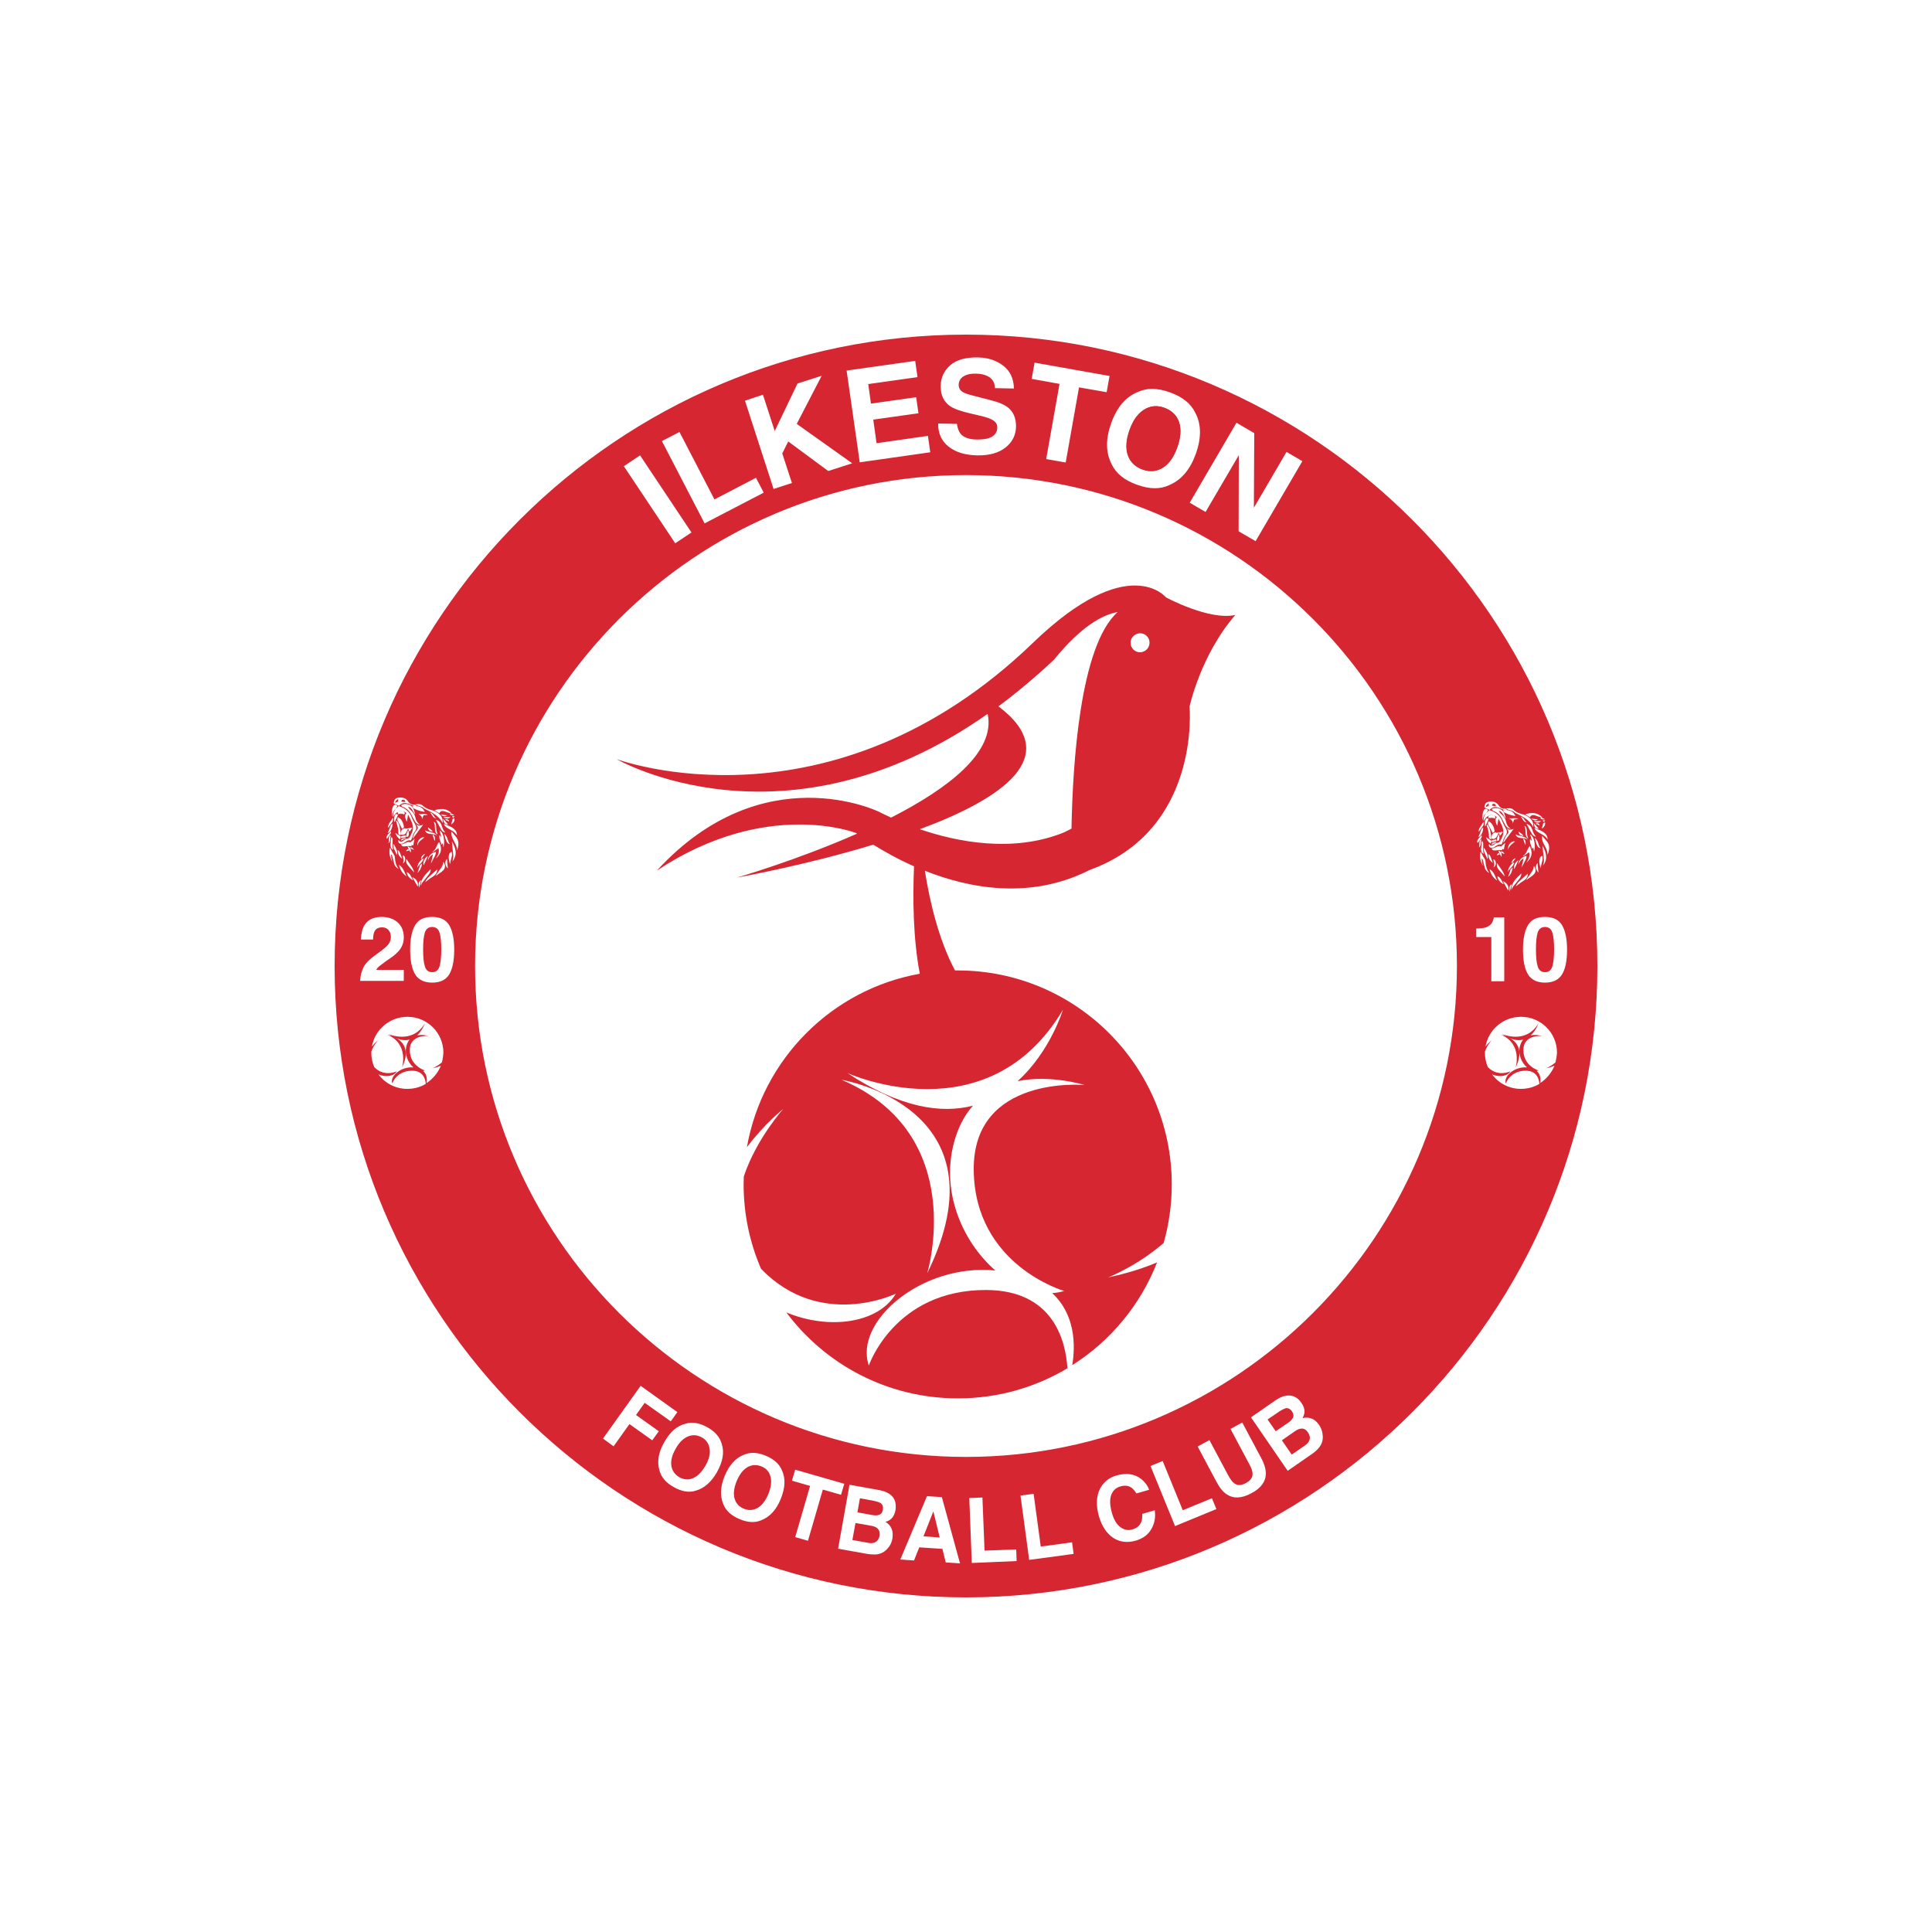
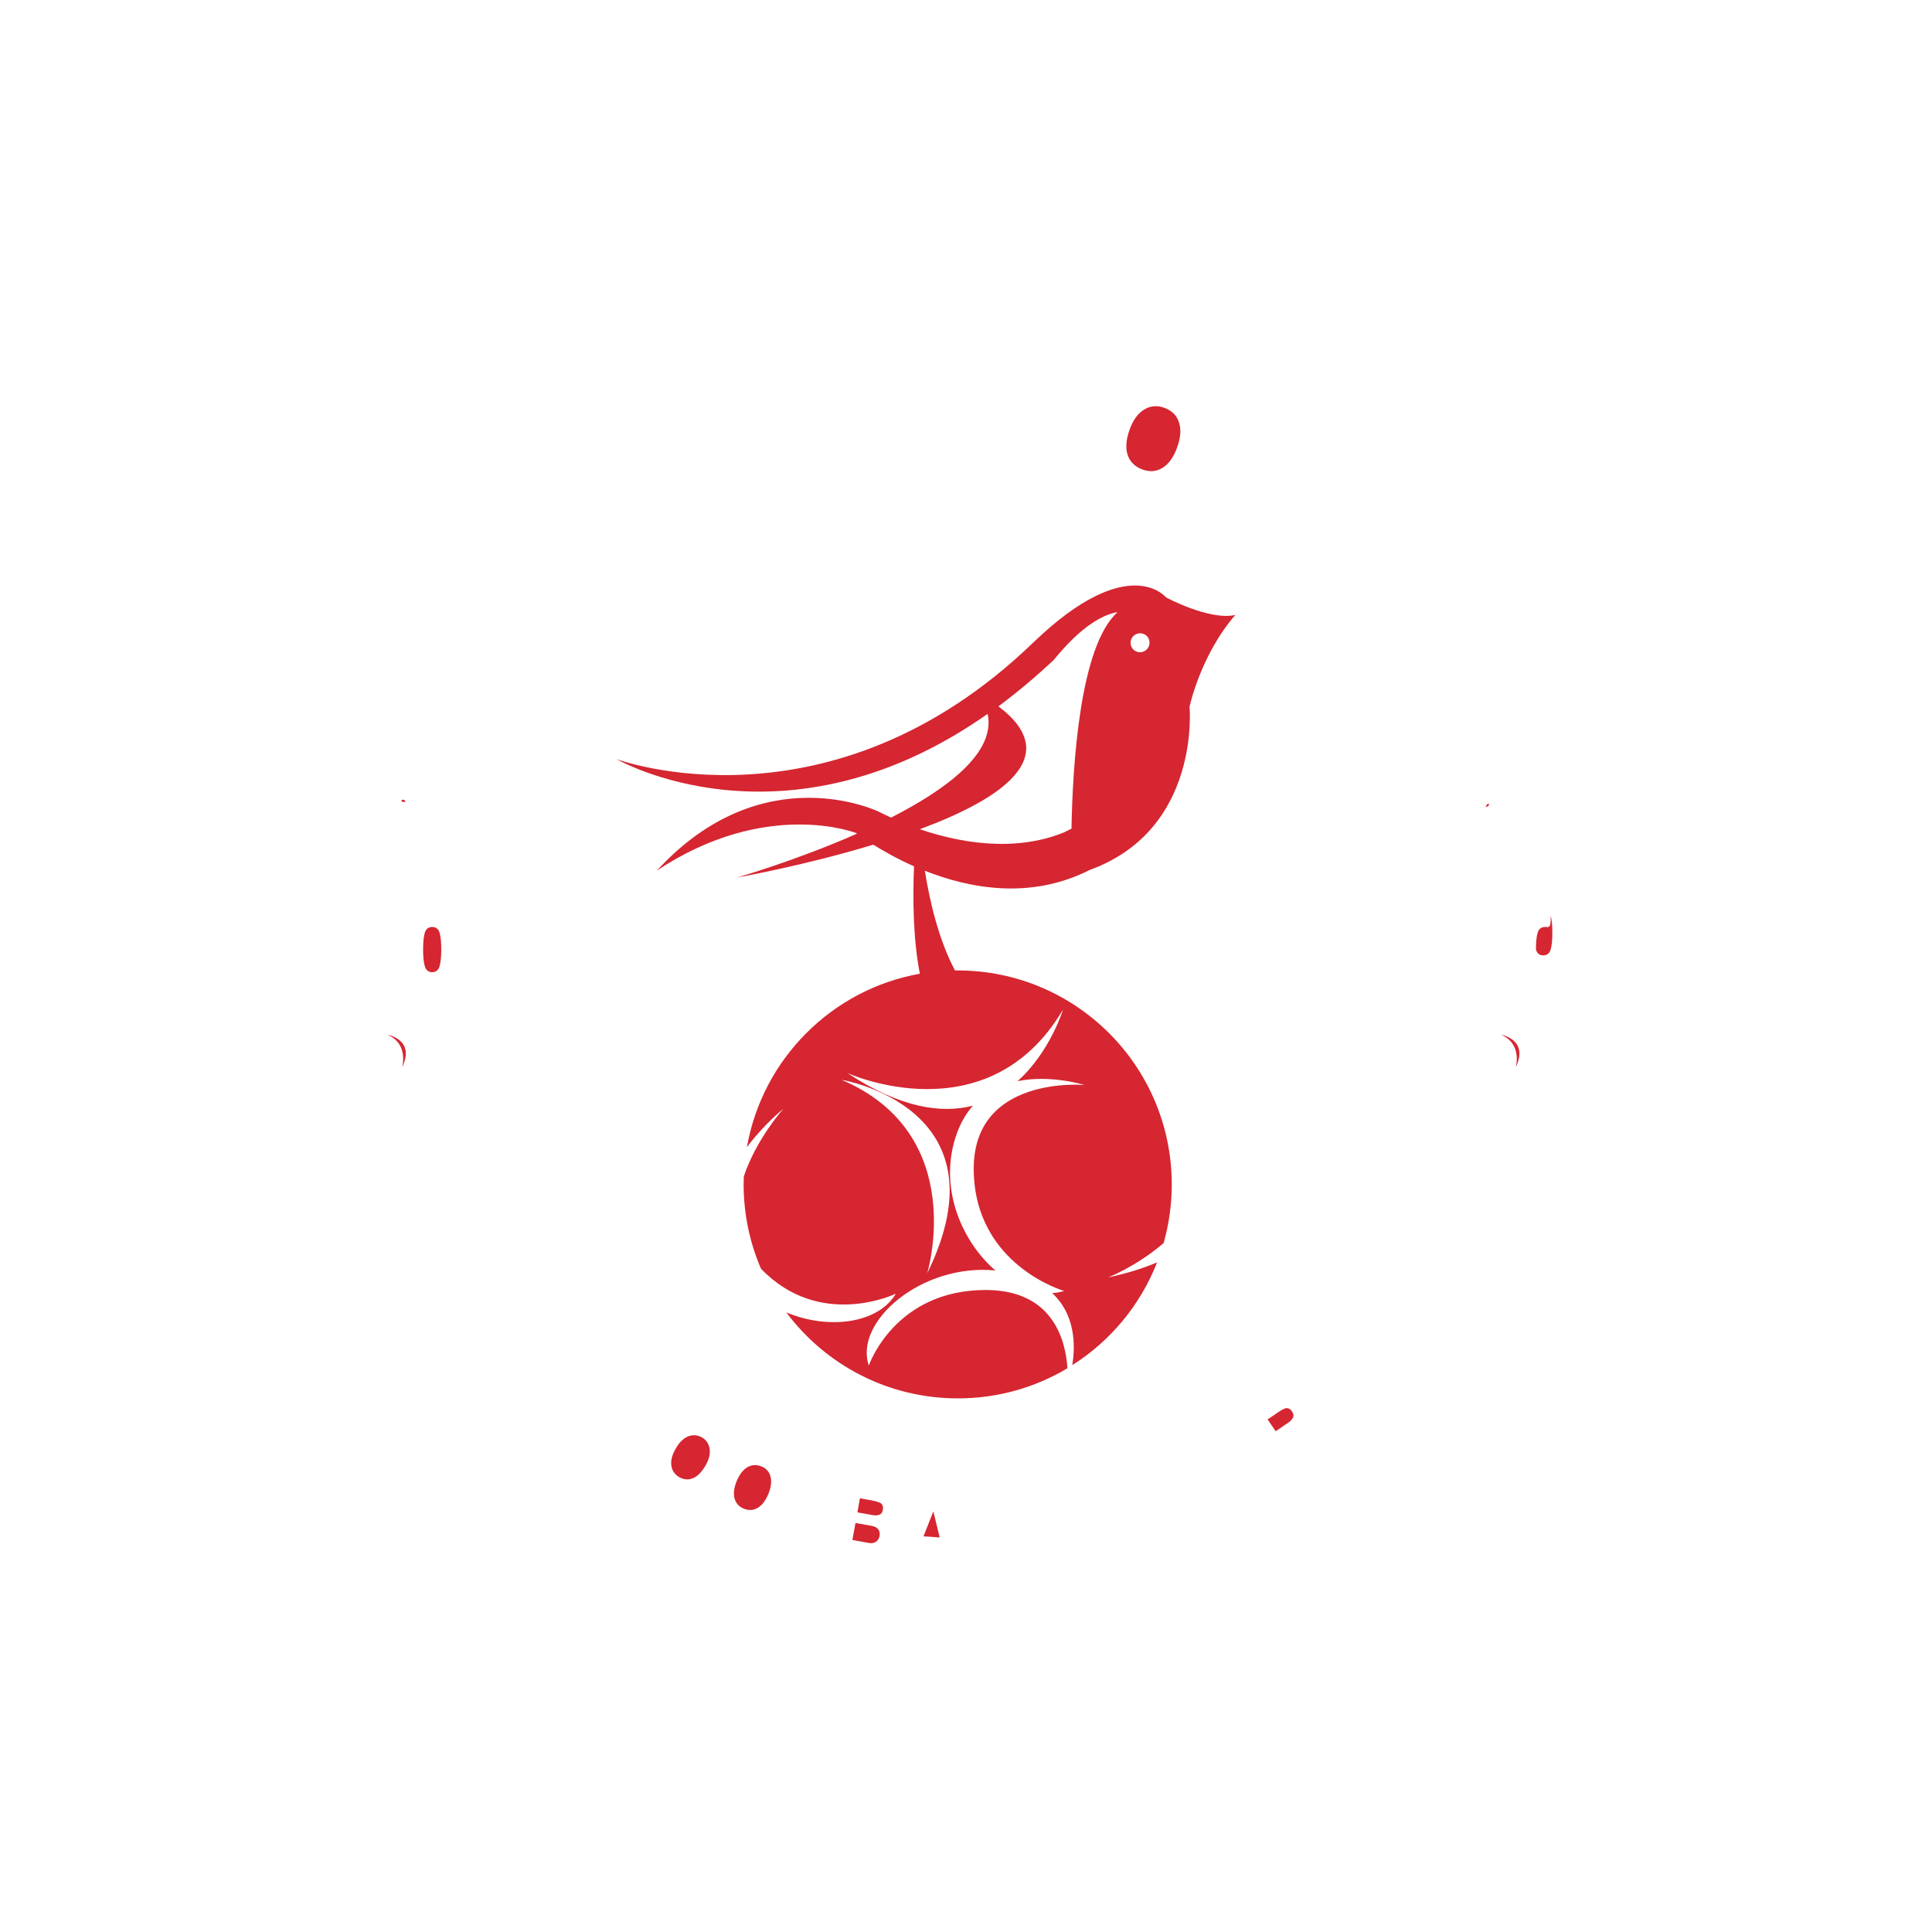
<svg xmlns="http://www.w3.org/2000/svg" version="1.1" id="katman_1" x="0px" y="0px" viewBox="0 0 1000 1000" style="enable-background:new 0 0 1000 1000;" xml:space="preserve">
  <style type="text/css">
	.st0{fill:#D52631;}
</style>
  <g>
    <path class="st0" d="M584.6,222.6c1.8-5.1,4.3-8.6,7.6-10.6c3.2-2,6.8-2.3,10.5-0.9c3.8,1.4,6.3,3.8,7.5,7.4c1.2,3.6,1,7.9-0.9,13   c-1.8,5.1-4.3,8.6-7.5,10.6c-3.2,2-6.7,2.3-10.5,0.9c-3.8-1.4-6.3-3.8-7.6-7.4C582.5,232,582.8,227.7,584.6,222.6z" />
-     <path class="st0" d="M591.4,243c3.8,1.4,7.3,1,10.5-0.9c3.2-2,5.7-5.5,7.5-10.6c1.8-5.1,2.1-9.4,0.9-13c-1.2-3.6-3.8-6-7.5-7.4   c-3.8-1.4-7.3-1.1-10.5,0.9c-3.2,2-5.8,5.5-7.6,10.6c-1.8,5.1-2.1,9.4-0.8,13C585,239.2,587.6,241.6,591.4,243z" />
    <path class="st0" d="M603.5,309.2c0,0-19.3-24.1-68.5,23.2c-105.3,101.8-215.9,60.5-215.9,60.5s87,50.5,192.1-23.4   c4.3,19.9-20.8,38.8-50,53.7c-3.9-1.8-6.2-3-6.2-3s-60-29.5-115,30.4c56.9-37.7,103.2-19.4,103.2-19.4s0.2,0.1,0.4,0.3   c-31.5,13.9-62.1,22.7-62.1,22.7s34.6-6.1,70.5-17c5.2,3.2,12.4,7.4,21.1,11.2c-0.7,16.6-0.5,37.5,3,55.6   c-45.6,8.1-81.5,44.2-89.5,89.8c9-12.1,18.9-19.9,18.9-19.9s-14,15.5-20.5,35c0,1.4-0.1,2.7-0.1,4.1c0,15.5,3.2,30.3,9,43.7   c30.7,31.9,69.8,12.9,69.8,12.9c-9.1,15.4-34.7,18.9-56.7,9.7c20.2,27,52.4,44.5,88.8,44.5c20.7,0,40.2-5.7,56.7-15.6   c-0.9-14.1-7.2-40.3-41.9-40.5c-47.6-0.2-60.9,39.1-60.9,39.1c-7.8-22.7,27.4-53,65.5-49.2c-17.3-15-29.2-42.2-20.6-69   c2.2-6.8,5.3-12.2,9-16.3c-16.3,4.2-37.6,1.2-65-16.9c0,0,72.6,33.1,111.6-32.8c0,0-6.6,21.8-23.5,37c17.4-3.5,34.6,2,34.6,2   s-57.8-5.3-57.3,44c0.5,49.3,46.8,62.6,46.8,62.6c-2,0.6-4.1,1-6.2,1.1c12,11.1,12.1,27,10.4,37.3c19.8-12.5,35.3-31.2,43.9-53.2   c-7.2,3.1-15.6,5.7-25.4,7.8c0,0,14.3-5.4,28.8-17.8c2.7-9.6,4.2-19.8,4.2-30.3c0-61.2-49.6-110.8-110.8-110.8c-0.5,0-0.9,0-1.4,0   c-8.3-15.6-13-35.2-15.6-51.6c23.2,9.2,54.7,15.1,85.3-0.4c57.7-20.9,51.7-84.5,51.7-84.5s5.6-26.6,23.7-47.5   C625.9,321.3,603.5,309.2,603.5,309.2z M479.9,659.1c0,0,22-71.9-44.3-100.2C435.6,558.9,522.2,573.1,479.9,659.1z M591.1,337.5   c-2.6,0.6-5.3-1.1-5.8-3.8c-0.6-2.6,1.1-5.2,3.8-5.8c2.6-0.6,5.3,1.1,5.8,3.8C595.4,334.3,593.8,336.9,591.1,337.5z M476.1,429.2   c42.1-15.6,75.1-37.6,40.7-63.6c9.4-7,19-15,28.7-24.1c14-17.2,25-23.3,33-24.7c-19.6,17.4-23.3,79.2-23.9,112.1   c-1.3,0.7-2.6,1.3-4,2C524.1,441.6,495.1,435.7,476.1,429.2z" />
    <path class="st0" d="M769.4,416.7c-0.2,0.2-0.2,0.6-0.4,1.1c0.7-0.3,1.1-0.6,1.6-0.8c0-0.2,0-0.5-0.1-1.2   C770.1,416.1,769.7,416.4,769.4,416.7z" />
-     <path class="st0" d="M774.3,417c-0.2-0.3-0.2-0.7-0.5-0.8c-0.3-0.2-0.8-0.2-1.1-0.1c-0.3,0.1-0.4,0.6-0.5,0.9   c0.8,0.1,1.3,0.2,1.9,0.2C774.2,417.2,774.3,417.1,774.3,417z" />
    <path class="st0" d="M208.1,552.5c7.1-14.5-7.5-16.9-7.5-16.9C211.8,540.4,208.1,552.5,208.1,552.5z" />
-     <path class="st0" d="M204.9,414.5c-0.2,0.2-0.2,0.6-0.4,1.1c0.7-0.3,1.1-0.6,1.6-0.8c0-0.2,0-0.5-0.1-1.2   C205.6,414,205.2,414.2,204.9,414.5z" />
-     <path class="st0" d="M799.7,479.8c-1.9,0-3.2,1-3.8,2.9c-0.6,1.9-0.9,4.9-0.9,8.8c0,3.8,0.3,6.7,0.9,8.7c0.6,2,1.9,3,3.8,3   s3.2-1,3.8-3c0.6-2,0.9-4.9,0.9-8.7c0-4-0.3-6.9-0.9-8.8C802.9,480.8,801.6,479.8,799.7,479.8z" />
-     <path class="st0" d="M500,173.2c-180.2,0-326.8,146.6-326.8,326.8c0,180.2,146.6,326.8,326.8,326.8   c180.2,0,326.8-146.6,326.8-326.8C826.8,319.8,680.2,173.2,500,173.2z M798.8,441.9c-0.2-1.3-0.2-2.6-0.4-4.2c2,3.6,2.9,7,0.2,10.4   C799.5,446,799,443.9,798.8,441.9z M798.9,436.5c-0.6-1.2-0.9-2.4-0.7-3.9c0.8,0.9,1.5,1.7,2.2,2.6c1.7,1.8,1.7,3.9,1,6.2   c-0.1,0.2-0.2,0.5-0.2,0.7c0,0-0.1,0.1-0.2,0.2C801,440,799.8,438.3,798.9,436.5z M794.4,433.7c2,1.3,1.6,3.8,3,5.3   C795.8,439,795.2,436.9,794.4,433.7z M796.3,451.6c-1.5-1.3-1.8-3.9-0.4-4.9C796,448.4,796.1,450,796.3,451.6z M767.1,446.4   c0.1,0.6,0.3,1.3,0.5,1.9c-1.3-2.4-2-4.9-1.2-7.5c0.6,1.1,1,2.3,1.8,3.3c0.7,0.9,0.7,1.9,0.8,2.9c0.2,1.8,0.7,3.5,1.9,4.9   c-0.7-0.2-2-1.5-2.3-2.5c-0.4-1.3-0.7-2.6-1-3.9c-0.1-0.3-0.2-0.7-0.4-1c-0.1,0-0.2,0-0.3,0C767,445.1,767,445.8,767.1,446.4z    M765.5,438.7c0.6-1.4-0.4-3.3,1.2-4.4C766.4,435.8,766.9,437.5,765.5,438.7z M767,435.5c0.1,0,0.2,0,0.3-0.1   c0.1,0.4,0.4,0.7,0.4,1.1c0,1.3,0,2.6,0,3.9c0,0.5,0.2,1,0.3,1.6c-1.1-0.6-1.5-1.6-1.4-2.8C766.7,438.1,766.9,436.8,767,435.5z    M777.7,430.5c0,0.1,0.1,0.2,0.1,0.3c-0.4,0.6-0.8,1.1-1.4,1.8c-0.2-0.6-0.3-1-0.5-1.3c-0.1,0-0.2-0.1-0.3-0.1   c-0.2,0.5-0.5,1-0.7,1.5c-0.5,1.2-1.5,1.8-2.8,1.4c-0.4-1.9,0.7-3.3,2.4-3.3c-0.1,0.2-0.1,0.4-0.1,0.3   C775.5,431,776.6,430.7,777.7,430.5z M775.8,435.1c-0.3,0-0.6,0.1-1.2,0.2c0.2-0.7,0.3-1.3,0.4-1.8c0.2-0.6,0.5-1.1,0.7-1.7   C776.3,432.9,776.2,434,775.8,435.1z M771.9,434.3c-0.7,0.1-1.1-0.2-1.2-0.8c-0.1-0.9,0-1.8-0.2-2.6c-0.2-1.2-0.6-2.3-0.9-3.5   c-0.1,0-0.1,0-0.2,0c0.1-0.2,0.2-0.4,0.3-0.6C771.3,427.9,771.8,432,771.9,434.3z M770.5,425.1c1.7,0.7,2.9,2.8,3.1,5.3   c-0.4,0.3-0.8,0.6-1,0.7c-0.7-1.3-1.3-2.6-2.1-3.9C770.1,426.6,770,425.9,770.5,425.1z M772,435.2c-0.1,0.4-0.2,0.8-0.4,1.4   c-1.4-0.8-2-2-2.5-3.3C770.1,433.9,771,434.5,772,435.2z M774.5,435.9c0,0.1,0.1,0.2,0.1,0.2c-0.8,0.4-1.6,0.8-2.5,1.2   c-0.1-0.1-0.1-0.2-0.1-0.3C772.5,435.9,773.6,436.1,774.5,435.9z M772.1,435c0.3-0.1,0.6-0.2,1-0.3c0,0,0.1,0.1,0.2,0.2   c0.1-0.2,0.1-0.3,0.2-0.5c0.2,0.1,0.3,0.2,0.4,0.3c0.1-0.1,0.2-0.2,0.4-0.4c0.1,0.4,0.2,0.7,0.2,1.1c-0.8,0.2-1.5,0.3-2.3,0.5   C772.1,435.5,772.1,435.2,772.1,435z M773.6,423.8c-0.2-0.2-0.3-0.4-0.4-0.6c-0.1,0.1-0.2,0.3-0.3,0.4c-0.2-0.2-0.3-0.3-0.4-0.5   c-0.1,0.1-0.2,0.2-0.3,0.4c-0.1-0.1-0.3-0.2-0.4-0.4c-0.1,0.1-0.2,0.2-0.3,0.4c-0.2-0.1-0.3-0.2-0.5-0.3c-0.1,0.1-0.2,0.2-0.4,0.5   c-0.1-0.5-0.2-0.9-0.3-1.3c1-0.5,2-0.7,3-0.4C774.1,422.5,774.2,423,773.6,423.8z M770.5,424c-0.5,1.2-1.1,2.4-1.8,3.8   c-0.3-1.4-0.3-2.7,0.3-3.8C769.4,423.3,769.9,423.3,770.5,424z M769.9,444.7c-0.4-0.8-0.7-1.8-1.2-2.7c-0.5-1-0.9-1.9-0.5-3.2   C769.3,440.8,770.5,442.6,769.9,444.7z M770.4,442.1c0.9,0.5,1.1,1.3,1.4,2.1c0.3,0.8,0.6,1.6,0.9,2.4   C771.2,445.6,770.3,444.2,770.4,442.1z M780.4,429.5c-0.2-0.2-0.3-0.6-0.5-0.9c1.2,1.1,1.4,1.1,3.6,0.4c-1.7,2.3-3.5,4.6-5.2,7   c-0.1,0-0.1,0-0.2-0.1c0.3-0.8,0.5-1.6,0.9-2.4c0.4-0.7,0.9-1.4,1.4-2C780.9,430.9,780.9,430.2,780.4,429.5z M776.8,421.1   c1.4,1.2,2.4,2.6,2.8,4.5c0.3,1.4,1.1,2.5,2.4,3.5c-1.3-0.3-2.2-0.9-2.7-1.8c-0.7-1.2-1.3-2.4-1.9-3.6c-0.9-1.7-2.2-3-4-3.8   c-0.5-0.2-1.2-0.4-1.2-1.2c1.6-0.7,3.2-0.6,4.6,0.2c1.7,1,2.1,2.8,2.6,4.8c-1.4-1.4-1.4-3.7-3.7-4   C776,420.1,776.3,420.7,776.8,421.1z M794,425c1.2,0,2.5,0,3.6,0C797.1,426,794.8,426.1,794,425z M796.9,427.4   c-0.5-0.3-0.9-0.6-1.3-0.8c0,0.1-0.1,0.1-0.1,0.2c-0.2-0.2-0.4-0.3-0.6-0.6c0.8-0.2,1.4,0,1.9,0.5   C796.8,426.9,796.8,427.2,796.9,427.4z M792.6,423.7c1,0.1,2.2,0.3,3.3,0.4C795.2,424.9,793.5,424.7,792.6,423.7z M796.4,428.9   c-1.4,0.3-2.4-0.7-2.5-2.9C794.9,427.1,795.7,428,796.4,428.9z M794,431.7c0.3,0.5,0.7,0.9,1,1.4c-0.9-0.2-1.6-0.7-2.1-1.5   c-0.5-0.8-0.9-1.8-1.4-2.6c-0.5-0.9-0.9-1.7-1.4-2.6c1.5,0.4,2.4,1.4,2.9,2.7C793.3,430.1,793.6,430.9,794,431.7z M785.9,447.6   c0.3-2.5,1.6-4,4.2-4.6c0.1,1.2-0.5,2.2-1,3.1c-0.5,1-1,2-1.6,3c0.4-1.5,0.7-3,1.1-4.8C787.1,445.1,786.5,446.2,785.9,447.6z    M780.5,440c-0.2-2.6,1.5-4.8,3.7-4.5C782.7,436.9,780.9,437.8,780.5,440z M784.5,444.2c-0.7,1-1.3,1.9-2,2.8   C782.2,445.9,783.2,444.5,784.5,444.2z M783.7,446.3c-0.2,2.3-2.5,3.1-3.2,5C780.7,449.1,781.8,447.5,783.7,446.3z M786,445.2   c-0.7,1.6-1.5,3.2-2.2,4.7C783.2,448.5,784.2,446.1,786,445.2z M791.4,441.1c-1,0.7-1.9,1.4-2.9,2.1c-0.1-0.1-0.1-0.1-0.2-0.2   c2-1.1,2.1-3.6,3.5-5.1c1.6,3.3,1.3,6.1-1.8,8.6C791.2,444.8,792.1,443.2,791.4,441.1z M788.4,434.2c1-0.1,1.6,1.9,1.1,3.2   C789.1,436.4,788.7,435.3,788.4,434.2z M792,434.3c0.3,0.3,0.5,0.6,0.7,0.8c0.1,0,0.1,0,0.2,0c-0.3-1.1-0.6-2.1-0.9-3.2   c2,0.9,3,5.4,2,8.9c-0.1-0.7-0.2-1.3-0.4-2.2c-0.3,0.3-0.4,0.5-0.7,0.8C792.8,437.7,791.5,436.3,792,434.3z M791,433.9   c-0.7-0.1-1.2-0.9-1.3-2.2c-0.1-0.9-0.1-1.9-0.2-2.8c-0.1-0.5-0.3-0.9-0.5-1.5c0.9,0.4,1.1,1.1,1.2,2c0.1,1,0.1,2,0.3,3   C790.6,433,790.9,433.5,791,433.9z M787,422.7c1.8,0.2,2,2.2,3.3,3C788.3,425.6,788.2,423.5,787,422.7z M788.6,432.6   c-1.5,0.1-2.4-0.7-2.6-1.9c0.1-0.1,0.2-0.2,0.2-0.2C787,431.1,787.8,431.7,788.6,432.6z M790.8,434.7c-1.1-0.9-2.6-0.8-3.9-1   c-1-0.2-2-0.4-2.4-1.8C786.6,433,789.2,432.5,790.8,434.7z M783.7,424.2c-0.2,0.6-0.4,1.1-0.7,2c0.1-1.5-1-1.9-1.9-2.7   c1.7,0.3,3.2-0.4,4.8,0.4C785,424,784.4,424.1,783.7,424.2z M779.1,436.2c-0.3,1.2-0.5,2.4-0.7,3.5c-0.1,0-0.5-0.2-0.9-0.3   c0,0.3,0,0.5,0,0.7c-0.3,0-0.5-0.1-0.8-0.1c-1,0-2,0.1-3.1,0.2c-0.8,0.1-1.2-0.3-1.6-1.1c1.8,0.2,3.1-1.8,5-1   C777.8,437.4,778.5,436.8,779.1,436.2z M775.5,440.3c0.4,0.1,0.8,0.2,1.1,0.5c0.7,0.7,0.8,2.1,0.5,2.7   C776.6,442.5,776,441.4,775.5,440.3z M776.3,442.3c-0.6,0.1-1,0.3-1.5,0.4c0-0.1,0-0.1-0.1-0.2c0.3-0.4,0.7-0.7,1.1-1.1   C775.9,441.6,776,441.9,776.3,442.3z M777.2,441.4c-0.1-0.1-0.2-0.4-0.3-0.7c1.1-0.1,1.4,0.6,1.9,1.3   C778.2,441.9,777.7,441.7,777.2,441.4z M772.9,444.9c0.6-0.1,1,0.3,1.2,1c0.4,1.3-0.1,2.6-1.1,3.1   C773.6,447.6,773.6,447.6,772.9,444.9z M774.9,455.8c-2.1-1.5-3.3-3.4-3.9-5.9C772.5,450.6,773.3,451.9,774.9,455.8z M774.9,446.7   c1.4,2.4,3.4,4.4,4,7c-1-1.1-2.1-2.3-3.2-3.6C774.9,449.2,774.5,448.1,774.9,446.7z M778.4,457.7c-1.9-0.7-3.4-2.7-3.3-4.2   C777,454.3,777.3,456.3,778.4,457.7z M777.9,456.1c2.2,0.8,3.4,3.1,2.8,4.9C779.8,459.5,778.8,457.8,777.9,456.1z M780.6,453.9   c0.4-1.1,0.8-2.3,1.2-3.6c-0.1,0-0.2-0.1-0.2-0.1c0.4-0.4,0.9-0.7,1.4-1.2C782.7,451.1,781.9,452.7,780.6,453.9z M782.5,457.7   c-0.4,1.3-0.7,2.5-1.1,3.8C780.9,459.5,781.3,458.2,782.5,457.7z M787.4,452.1c0.1,1.3-0.5,2.1-1.1,2.9c-1,1.3-2.1,2.6-3.1,3.9   c-0.4,0.5-0.6,1.1-0.9,1.8C782.2,456.7,785,454.5,787.4,452.1z M787.1,455.5c1.3-1.1,2.5-2.3,3.7-3.3c0.1,1.1-0.4,2.2-1.4,3.1   c-0.7,0.6-1.5,1-2.2,1.5c-0.9,0.7-1.8,1.4-2.6,2C785,457.4,786.1,456.4,787.1,455.5z M792.4,451.9c0.8-1.1,1.5-2.2,1.5-3.7   c1.2,1.2,1.2,3.1,0.1,4.3c-0.7,0.7-1.5,1.3-2.3,1.8c-0.5,0.4-1,0.7-1.6,1.1c0,0-0.1,0-0.1-0.1C790.8,454.3,791.6,453.1,792.4,451.9   z M797.1,443.9c0.2-0.4,0.6-0.6,1.1-1c0.5,1.3,0.2,2.3-0.1,3.4c-0.3,1-0.5,2.1-0.7,3.1C797,447.6,796.3,445.8,797.1,443.9z    M801,434.5c-1-1.8-2.7-2.5-4.2-3.4c-1.1-0.6-2.1-1.3-2.6-2.5C798.3,430,801.1,431.4,801,434.5z M798,428.9   c0.3-0.9,0.5-1.8,0.8-2.9c0.2-0.1,0.5-0.2,0.9-0.3C800,426.9,799.3,428.2,798,428.9z M799.3,425.3c-0.1,0.1-0.4,0.1-0.5,0   c-0.1-0.2-0.2-0.4-0.3-0.7c0.5,0,0.8,0,1.3,0C799.6,424.9,799.5,425.2,799.3,425.3z M799.4,424.1c-0.4,0-0.8,0.1-1.1,0   c-0.4-0.1-0.7-0.4-1-0.6c0.1-0.1,0.1-0.2,0.2-0.4c0.6,0.2,1.3,0.5,1.9,0.7C799.4,424,799.4,424,799.4,424.1z M798.4,423.2   c-0.6-0.1-1.1-0.3-1.6-0.4c-0.7-0.2-1.3-0.4-2-0.7c-1.2-0.4-2.3-0.4-2.9,0.9c-0.9-0.5-1.7-1-2.5-1.5   C792.6,420.5,795.7,420.3,798.4,423.2z M783.3,419.1c1.2,1.1,2.6,1.8,4.2,2.2c1.7,0.4,3.3,1.1,4.6,2.4c1.2,1.2,1.7,2.6,1.5,4.4   c-2-4-5.7-5.5-9.2-7.3c-0.4-0.2-0.8-0.7-1.2-0.9c-0.7-0.3-1.4-0.5-2.1-0.7c-0.6-0.2-1.2-0.4-1.7-0.7   C780.9,418.3,782.3,418.1,783.3,419.1z M771.3,414.9c1.9-0.1,3.4,0.4,4.5,2.1c0.8,1.2,2,1.8,3.3,1.5c0.5,0.4,0.9,0.7,1.3,1   c0-0.1,0-0.1,0-0.2c0.9,0.3,1.8,0.4,2.5,1c0.7,0.5,1.1,1.4,1.5,2.1c-0.9-0.2-2-0.4-3-0.7c-1-0.3-1.9-0.8-3-1.3   c-0.1-0.2-0.3-0.6-0.5-1.1c0.3,0,0.5,0.1,0.7,0.1c0,0,0-0.1,0.1-0.1c-1.3-0.5-2.6-1.2-3.9-1.5c-1.4-0.3-2.8,0.3-3.8,1.4   c-0.9-0.4-1.8-0.8-2.7-1.3C768.5,415.8,769.3,415,771.3,414.9z M767.5,420.8c0.1-0.6,0.4-1.2,0.7-1.7c0.4-0.6,1-0.7,1.6-0.2   c0.6,0.5,0.2,0.9-0.2,1.3c-0.1,0.1-0.1,0.2-0.2,0.4l0,0c0,0,0,0,0,0c0.5-0.4,1-0.9,1.5-1.3c3,1,5.4,2.5,6.6,5.6   c0.5,1.4,1.3,2.8,2,4.1c0.7,1.3,0.6,2.5-0.4,3.7c-0.7,0.8-0.9,2-1.3,3c-0.2,0.5-0.4,1-0.6,1.4c-1.3-0.3-2.2,0.3-3.1,0.9   c-0.4,0.2-0.7,0.6-1.1,0.7c-0.5,0.1-1.1,0.2-1.6,0c-0.7-0.3-0.9-1-0.7-1.8c0.1,0.1,0.3,0.1,0.3,0.2c0.4,0.8,1.1,0.8,1.8,0.4   c0.7-0.4,1.3-1.1,2.1-1.2c1.7-0.3,1.9-1.6,2.5-2.8c1.9-3.7-0.3-6.7-1.8-9.8c-0.2,1.2-0.4,2.4-0.6,3.7c-1.1-1.8-1.2-3.9-0.2-4.4   c-2.1-2.2-5.4-1.2-6.8,2c-0.3-1.4,0.1-2.6,0.9-3.7c0.1-0.2,0.2-0.3,0.3-0.5l0,0c-1.2,1.1-1.8,2.4-1.7,4.2   C767.2,423.3,767.3,422.1,767.5,420.8z M767.8,425.3c0.4,1,0.1,1.8-0.4,2.5c-0.7,1-1.4,1.9-2,2.8   C765.1,428.6,767,427.3,767.8,425.3z M766.3,430.5c0.3-0.8,0.4-1.7,1.4-2.1c-0.1,2.6-1.3,4.7-2.5,4.8   C765.6,432.4,766,431.5,766.3,430.5z M766.9,432.4c0.2,0.7,0,1.1-0.6,1.9c-0.5,0.6-0.9,1.4-1.4,2   C764.2,435.5,764.8,434.2,766.9,432.4z M649.2,224.2l-0.2,38.6l16.9-28.9l8.2,4.8l-24.2,41.4l-8.8-5.1l0.1-39.4L624,265l-8.2-4.8   l24.2-41.4L649.2,224.2z M588.7,203c4.7-2.3,10.3-2.3,16.9,0.1c6.5,2.3,10.9,5.9,13.1,10.6c3.1,5.8,3.2,12.8,0.3,21.1   c-2.9,8.1-7.4,13.5-13.6,16.2c-4.7,2.3-10.3,2.3-16.9-0.1c-6.5-2.3-10.9-5.9-13.1-10.6c-3.1-6-3.2-13-0.3-21.1   C578,210.9,582.6,205.5,588.7,203z M535.5,187.7l38.8,6.9l-1.5,8.4l-14.3-2.5l-6.9,38.9l-10.1-1.8l6.9-38.9l-14.4-2.6L535.5,187.7z    M514.1,217.6c-1.4-0.9-3.6-1.7-6.7-2.4l-5.2-1.2c-5.1-1.2-8.7-2.5-10.6-3.9c-3.2-2.3-4.8-5.8-4.7-10.5c0.1-4.3,1.8-7.8,5-10.6   c3.3-2.8,8-4.1,14.2-4c5.2,0.1,9.6,1.5,13.2,4.3c3.6,2.8,5.4,6.7,5.5,11.8l-9.8-0.2c-0.1-2.9-1.4-5-3.8-6.2c-1.6-0.8-3.6-1.3-6-1.3   c-2.7-0.1-4.8,0.4-6.5,1.4c-1.6,1-2.4,2.4-2.5,4.3c0,1.7,0.7,3,2.3,3.9c1,0.6,3.1,1.3,6.4,2.1l8.5,2.2c3.7,0.9,6.5,2.2,8.3,3.6   c2.9,2.3,4.2,5.6,4.2,9.9c-0.1,4.4-1.9,8-5.4,10.8c-3.5,2.8-8.4,4.2-14.6,4.1c-6.4-0.1-11.4-1.7-15-4.6c-3.6-2.9-5.4-6.9-5.3-11.9   l9.7,0.2c0.3,2.2,0.9,3.8,1.8,5c1.6,2,4.5,3.1,8.6,3.1c2.4,0,4.4-0.2,6-0.7c2.9-0.9,4.4-2.8,4.5-5.5   C516.2,219.7,515.5,218.5,514.1,217.6z M473.7,186.8l1.2,8.4l-25.5,3.6l1.4,10.1l23.4-3.3l1.2,8.3l-23.4,3.3l1.7,12.2l26.6-3.8   l1.2,8.5l-36.5,5.2l-6.8-47.5L473.7,186.8z M394.9,204.3l6.1,18.8l11.8-24.6l12.5-4l-12.9,24.9l28.7,20.4l-12.4,4l-20.7-15.3   l-3.1,6.2l5,15.3l-9.5,3.1l-14.8-45.7L394.9,204.3z M351.7,223.6l18.1,34.9l21.5-11.2l4,7.7l-30.6,15.9l-22.1-42.6L351.7,223.6z    M331.3,235.7l26.6,39.9l-8.4,5.6l-26.6-39.9L331.3,235.7z M236.5,432.4c-1-1.8-2.7-2.5-4.2-3.4c-1.1-0.6-2.1-1.3-2.6-2.5   C233.8,427.8,236.6,429.3,236.5,432.4z M229.9,431.6c2,1.3,1.6,3.8,3,5.3C231.3,436.9,230.7,434.7,229.9,431.6z M231.8,449.5   c-1.5-1.3-1.8-3.9-0.4-4.9C231.5,446.2,231.6,447.9,231.8,449.5z M202.6,444.3c0.1,0.6,0.3,1.3,0.5,1.9c-1.3-2.4-2-4.9-1.2-7.5   c0.6,1.1,1,2.3,1.8,3.3c0.7,0.9,0.7,1.9,0.8,2.9c0.2,1.8,0.7,3.5,1.9,4.9c-0.7-0.2-2-1.5-2.3-2.5c-0.4-1.3-0.7-2.6-1-3.9   c-0.1-0.3-0.2-0.7-0.4-1c-0.1,0-0.2,0-0.3,0C202.5,443,202.5,443.6,202.6,444.3z M201,436.6c0.6-1.4-0.4-3.3,1.2-4.4   C201.9,433.7,202.4,435.4,201,436.6z M202.5,433.4c0.1,0,0.2,0,0.3-0.1c0.1,0.4,0.4,0.7,0.4,1.1c0,1.3,0,2.6,0,3.9   c0,0.5,0.2,1,0.3,1.6c-1.1-0.6-1.5-1.6-1.4-2.8C202.2,435.9,202.4,434.7,202.5,433.4z M213.2,428.4c0,0.1,0.1,0.2,0.1,0.3   c-0.4,0.6-0.8,1.1-1.4,1.8c-0.2-0.6-0.4-1-0.5-1.3c-0.1,0-0.2-0.1-0.3-0.1c-0.2,0.5-0.5,1-0.7,1.5c-0.5,1.2-1.5,1.8-2.9,1.4   c-0.4-1.9,0.7-3.3,2.4-3.3c-0.1,0.2-0.1,0.4-0.1,0.3C211,428.8,212.1,428.6,213.2,428.4z M211.3,433c-0.3,0-0.6,0.1-1.2,0.2   c0.2-0.7,0.3-1.3,0.4-1.8c0.2-0.6,0.5-1.1,0.7-1.7C211.8,430.7,211.7,431.8,211.3,433z M207.4,432.2c-0.7,0.1-1.1-0.2-1.2-0.8   c-0.1-0.9,0-1.8-0.2-2.6c-0.2-1.2-0.6-2.3-0.9-3.5c-0.1,0-0.1,0-0.2,0c0.1-0.2,0.2-0.4,0.3-0.6   C206.8,425.8,207.3,429.9,207.4,432.2z M206,423c1.7,0.7,2.9,2.8,3.1,5.3c-0.4,0.3-0.8,0.6-1,0.7c-0.7-1.3-1.3-2.6-2.1-3.9   C205.6,424.4,205.5,423.7,206,423z M207.5,433c-0.1,0.4-0.2,0.8-0.4,1.4c-1.4-0.8-2-2-2.5-3.3C205.5,431.8,206.5,432.3,207.5,433z    M210,433.7c0,0.1,0.1,0.2,0.1,0.2c-0.8,0.4-1.6,0.8-2.5,1.2c0-0.1-0.1-0.2-0.1-0.3C208,433.8,209.1,433.9,210,433.7z M207.6,432.9   c0.3-0.1,0.6-0.2,1-0.3c0,0,0.1,0.1,0.2,0.2c0.1-0.2,0.1-0.3,0.2-0.5c0.1,0.1,0.3,0.2,0.4,0.3c0.1-0.1,0.2-0.2,0.4-0.4   c0.1,0.4,0.2,0.7,0.2,1.1c-0.8,0.2-1.5,0.3-2.3,0.5C207.6,433.4,207.6,433.1,207.6,432.9z M209.1,421.7c-0.2-0.2-0.3-0.4-0.4-0.6   c-0.1,0.1-0.2,0.3-0.3,0.4c-0.1-0.2-0.3-0.3-0.4-0.5c-0.1,0.1-0.2,0.2-0.3,0.4c-0.1-0.1-0.3-0.2-0.4-0.4c-0.1,0.1-0.2,0.2-0.3,0.4   c-0.2-0.1-0.3-0.2-0.5-0.3c-0.1,0.1-0.2,0.2-0.4,0.5c-0.1-0.5-0.2-0.9-0.3-1.3c1-0.5,2-0.7,3-0.4   C209.6,420.4,209.7,420.9,209.1,421.7z M206,421.8c-0.5,1.2-1.1,2.4-1.8,3.8c-0.3-1.4-0.3-2.7,0.3-3.8   C204.9,421.2,205.4,421.2,206,421.8z M205.4,442.6c-0.4-0.8-0.7-1.8-1.2-2.7c-0.5-1-0.9-1.9-0.5-3.2   C204.8,438.7,206,440.5,205.4,442.6z M205.9,440c0.9,0.5,1.1,1.3,1.4,2.1c0.3,0.8,0.6,1.6,0.9,2.4C206.7,443.4,205.8,442,205.9,440   z M215.9,427.4c-0.2-0.2-0.3-0.6-0.5-0.9c1.2,1.1,1.4,1.1,3.6,0.4c-1.7,2.3-3.5,4.6-5.2,7c-0.1,0-0.1,0-0.2-0.1   c0.3-0.8,0.5-1.6,0.9-2.4c0.4-0.7,0.9-1.4,1.4-2C216.4,428.8,216.4,428.1,215.9,427.4z M212.3,419c1.4,1.2,2.4,2.6,2.8,4.5   c0.3,1.4,1.1,2.5,2.4,3.5c-1.3-0.3-2.2-0.9-2.7-1.8c-0.7-1.2-1.3-2.4-1.9-3.6c-0.9-1.7-2.2-3-4-3.8c-0.5-0.2-1.2-0.4-1.2-1.2   c1.6-0.7,3.2-0.6,4.6,0.2c1.7,1,2.1,2.8,2.6,4.8c-1.4-1.4-1.4-3.7-3.7-4C211.5,418,211.8,418.6,212.3,419z M229.5,422.9   c1.2,0,2.5,0,3.6,0C232.6,423.9,230.3,423.9,229.5,422.9z M232.4,425.3c-0.5-0.3-0.9-0.6-1.3-0.8c0,0.1-0.1,0.1-0.1,0.2   c-0.2-0.2-0.4-0.3-0.6-0.6c0.8-0.2,1.4,0,1.9,0.5C232.3,424.7,232.3,425.1,232.4,425.3z M228.1,421.6c1,0.1,2.2,0.3,3.3,0.4   C230.7,422.8,229,422.6,228.1,421.6z M231.9,426.7c-1.4,0.3-2.4-0.7-2.5-2.9C230.4,424.9,231.2,425.8,231.9,426.7z M229.5,429.6   c0.3,0.5,0.7,0.9,1,1.4c-0.9-0.2-1.6-0.7-2.1-1.5c-0.5-0.8-0.9-1.8-1.4-2.6c-0.5-0.9-0.9-1.7-1.4-2.6c1.5,0.4,2.4,1.4,2.9,2.7   C228.8,427.9,229.1,428.8,229.5,429.6z M221.4,445.5c0.3-2.5,1.6-4,4.2-4.6c0.1,1.2-0.5,2.2-1,3.1c-0.5,1-1,2-1.6,3   c0.4-1.5,0.7-3,1.1-4.8C222.6,443,222,444.1,221.4,445.5z M216,437.9c-0.2-2.6,1.5-4.8,3.7-4.5C218.2,434.7,216.4,435.6,216,437.9z    M220,442c-0.7,1-1.3,1.9-2,2.8C217.7,443.7,218.7,442.3,220,442z M219.2,444.2c-0.2,2.3-2.5,3.1-3.2,5   C216.2,447,217.3,445.4,219.2,444.2z M221.5,443.1c-0.7,1.6-1.5,3.2-2.2,4.7C218.7,446.4,219.7,443.9,221.5,443.1z M226.9,439   c-1,0.7-1.9,1.4-2.9,2.1c-0.1-0.1-0.1-0.1-0.2-0.2c2-1.1,2.1-3.6,3.5-5.1c1.6,3.3,1.3,6.1-1.8,8.6   C226.7,442.7,227.6,441.1,226.9,439z M223.9,432.1c1-0.1,1.6,1.9,1.1,3.2C224.6,434.3,224.2,433.2,223.9,432.1z M227.5,432.2   c0.3,0.3,0.5,0.6,0.7,0.8c0.1,0,0.1,0,0.2,0c-0.3-1.1-0.6-2.1-0.9-3.2c2,0.9,3,5.4,2,8.9c-0.1-0.7-0.2-1.3-0.4-2.2   c-0.3,0.3-0.4,0.5-0.7,0.8C228.3,435.6,227,434.1,227.5,432.2z M226.5,431.8c-0.7-0.1-1.2-0.9-1.3-2.2c-0.1-0.9-0.1-1.9-0.2-2.8   c-0.1-0.5-0.3-0.9-0.5-1.5c0.9,0.4,1.1,1.1,1.2,2c0.1,1,0.1,2,0.3,3C226.1,430.8,226.4,431.3,226.5,431.8z M222.5,420.6   c1.8,0.2,2,2.2,3.3,3C223.8,423.4,223.7,421.4,222.5,420.6z M224.1,430.4c-1.5,0.1-2.4-0.7-2.6-1.9c0.1-0.1,0.2-0.2,0.2-0.2   C222.5,428.9,223.3,429.6,224.1,430.4z M226.3,432.6c-1.1-0.9-2.6-0.8-3.9-1c-1-0.2-2-0.4-2.4-1.8   C222.1,430.9,224.7,430.4,226.3,432.6z M219.2,422c-0.2,0.6-0.4,1.1-0.7,2c0.1-1.5-1-1.9-1.9-2.7c1.7,0.3,3.2-0.4,4.8,0.4   C220.5,421.9,219.9,422,219.2,422z M214.6,434.1c-0.3,1.2-0.5,2.4-0.7,3.5c-0.1,0-0.5-0.2-0.9-0.3c0,0.3,0,0.5,0,0.7   c-0.3,0-0.5-0.1-0.8-0.1c-1,0-2,0.1-3.1,0.2c-0.8,0.1-1.2-0.3-1.6-1.1c1.8,0.2,3.1-1.8,4.9-1C213.3,435.3,214,434.7,214.6,434.1z    M210.9,438.1c0.4,0.1,0.8,0.2,1.1,0.5c0.7,0.7,0.8,2.1,0.5,2.7C212.1,440.4,211.5,439.3,210.9,438.1z M211.8,440.2   c-0.6,0.1-1,0.3-1.5,0.4c0-0.1,0-0.1-0.1-0.2c0.3-0.4,0.7-0.7,1.1-1.1C211.4,439.5,211.5,439.7,211.8,440.2z M212.7,439.3   c-0.1-0.1-0.2-0.4-0.3-0.7c1.1-0.1,1.4,0.6,1.9,1.3C213.7,439.7,213.2,439.5,212.7,439.3z M208.4,442.8c0.6-0.1,1,0.3,1.2,1   c0.4,1.3-0.1,2.6-1.1,3.1C209.1,445.5,209.1,445.5,208.4,442.8z M210.4,453.6c-2.1-1.5-3.3-3.4-3.9-5.9   C208,448.5,208.8,449.8,210.4,453.6z M210.4,444.6c1.4,2.4,3.4,4.4,4,7c-1-1.1-2.1-2.3-3.2-3.6C210.3,447,210,445.9,210.4,444.6z    M213.9,455.6c-1.9-0.7-3.4-2.7-3.3-4.2C212.5,452.2,212.8,454.1,213.9,455.6z M213.4,454c2.2,0.8,3.4,3.1,2.8,4.9   C215.3,457.3,214.3,455.6,213.4,454z M216.1,451.8c0.4-1.1,0.8-2.3,1.2-3.6c-0.1,0-0.2-0.1-0.2-0.1c0.4-0.4,0.9-0.7,1.4-1.2   C218.2,449,217.4,450.6,216.1,451.8z M218,455.6c-0.4,1.3-0.7,2.5-1.1,3.8C216.4,457.3,216.8,456.1,218,455.6z M222.9,449.9   c0.1,1.3-0.5,2.1-1.1,2.9c-1,1.3-2.1,2.6-3.1,3.9c-0.4,0.5-0.6,1.1-0.9,1.8C217.7,454.6,220.5,452.4,222.9,449.9z M222.6,453.3   c1.3-1.1,2.5-2.3,3.7-3.3c0.1,1.1-0.4,2.2-1.4,3.1c-0.7,0.6-1.5,1-2.2,1.5c-0.9,0.7-1.8,1.4-2.6,2   C220.5,455.3,221.6,454.3,222.6,453.3z M227.9,449.8c0.8-1.1,1.5-2.2,1.5-3.7c1.2,1.2,1.2,3.1,0.1,4.3c-0.7,0.7-1.5,1.3-2.3,1.8   c-0.5,0.4-1,0.7-1.6,1.1c0,0-0.1,0-0.1-0.1C226.3,452.1,227.1,450.9,227.9,449.8z M232.6,441.8c0.2-0.4,0.6-0.6,1.1-1   c0.5,1.3,0.2,2.3-0.1,3.4c-0.3,1-0.5,2.1-0.7,3.1C232.5,445.5,231.8,443.7,232.6,441.8z M233.5,426.7c0.3-0.9,0.5-1.8,0.8-2.9   c0.2-0.1,0.5-0.2,0.9-0.3C235.5,424.8,234.8,426,233.5,426.7z M234.8,423.2c-0.1,0.1-0.4,0.1-0.5,0c-0.1-0.2-0.2-0.4-0.3-0.7   c0.5,0,0.8,0,1.3,0C235.1,422.8,235,423,234.8,423.2z M234.9,422c-0.4,0-0.8,0.1-1.1,0c-0.4-0.1-0.7-0.4-1-0.6   c0.1-0.1,0.1-0.2,0.2-0.4c0.6,0.2,1.3,0.5,1.9,0.7C234.9,421.8,234.9,421.9,234.9,422z M233.9,421.1c-0.6-0.1-1.1-0.3-1.6-0.4   c-0.7-0.2-1.3-0.4-2-0.7c-1.2-0.4-2.3-0.4-2.9,0.9c-0.9-0.5-1.7-1-2.5-1.5C228.1,418.4,231.2,418.2,233.9,421.1z M218.8,417   c1.2,1.1,2.6,1.8,4.2,2.2c1.7,0.4,3.3,1.1,4.6,2.4c1.2,1.2,1.7,2.6,1.5,4.4c-2-4-5.7-5.5-9.2-7.3c-0.4-0.2-0.8-0.7-1.2-0.9   c-0.7-0.3-1.4-0.5-2.1-0.7c-0.6-0.2-1.2-0.4-1.7-0.7C216.4,416.1,217.8,416,218.8,417z M206.8,412.8c1.9-0.1,3.4,0.4,4.5,2.1   c0.8,1.2,2,1.8,3.3,1.5c0.5,0.4,0.9,0.7,1.3,1c0-0.1,0-0.1,0-0.2c0.8,0.3,1.8,0.4,2.5,1c0.7,0.5,1.1,1.4,1.5,2.1   c-0.9-0.2-2-0.4-3-0.7c-1-0.3-1.9-0.8-3-1.3c-0.1-0.2-0.3-0.6-0.5-1.1c0.3,0,0.5,0.1,0.7,0.1c0,0,0-0.1,0.1-0.1   c-1.3-0.5-2.5-1.2-3.9-1.5c-1.4-0.3-2.8,0.3-3.8,1.4c-0.9-0.4-1.8-0.8-2.7-1.3C204,413.6,204.8,412.9,206.8,412.8z M203,418.7   c0.1-0.6,0.4-1.2,0.7-1.7c0.4-0.6,1-0.7,1.6-0.2c0.6,0.5,0.2,0.9-0.2,1.3c-0.1,0.1-0.1,0.2-0.2,0.4l0,0c0,0,0,0,0,0   c0.5-0.4,1-0.9,1.5-1.3c3,1,5.4,2.5,6.6,5.6c0.5,1.4,1.3,2.8,2,4.1c0.7,1.3,0.6,2.5-0.4,3.7c-0.7,0.8-0.9,2-1.3,3   c-0.2,0.5-0.4,1-0.6,1.4c-1.3-0.3-2.2,0.3-3.1,0.9c-0.4,0.2-0.7,0.6-1.1,0.7c-0.5,0.1-1.1,0.2-1.6,0c-0.7-0.3-0.9-1-0.7-1.8   c0.1,0.1,0.3,0.1,0.4,0.2c0.4,0.8,1.1,0.8,1.8,0.4c0.7-0.4,1.3-1.1,2.1-1.2c1.7-0.3,1.9-1.6,2.5-2.8c1.9-3.7-0.3-6.7-1.8-9.8   c-0.2,1.2-0.4,2.4-0.6,3.7c-1.1-1.8-1.2-3.9-0.2-4.4c-2.1-2.2-5.4-1.2-6.8,2c-0.3-1.4,0.1-2.6,0.9-3.7c0.1-0.2,0.2-0.3,0.3-0.5l0,0   c-1.2,1.1-1.8,2.4-1.7,4.2C202.7,421.2,202.8,419.9,203,418.7z M203.3,423.2c0.4,1,0.1,1.8-0.4,2.5c-0.7,1-1.4,1.9-2,2.8   C200.6,426.4,202.5,425.1,203.3,423.2z M201.8,428.4c0.3-0.8,0.4-1.7,1.4-2.1c-0.1,2.6-1.3,4.7-2.5,4.8   C201.1,430.3,201.5,429.3,201.8,428.4z M202.3,430.3c0.2,0.7,0,1.1-0.6,1.9c-0.5,0.6-0.9,1.4-1.4,2   C199.7,433.3,200.3,432.1,202.3,430.3z M201.1,481.4c-0.8-0.9-1.9-1.4-3.3-1.4c-2,0-3.3,0.7-4,2.2c-0.4,0.9-0.7,2.2-0.7,4.1h-6.3   c0.1-2.8,0.6-5.1,1.5-6.8c1.7-3.3,4.8-4.9,9.2-4.9c3.5,0,6.3,1,8.4,2.9c2.1,1.9,3.1,4.5,3.1,7.7c0,2.4-0.7,4.6-2.2,6.5   c-1,1.3-2.5,2.7-4.7,4.2l-2.6,1.8c-1.6,1.2-2.7,2-3.3,2.5c-0.6,0.5-1.1,1.1-1.5,1.8H209v5.7h-22.6c0.1-2.4,0.6-4.5,1.5-6.5   c0.9-2.2,3.1-4.5,6.6-7c3-2.1,4.9-3.7,5.8-4.6c1.4-1.4,2-3,2-4.7C202.3,483.5,201.9,482.4,201.1,481.4z M228.7,549.9   c-2.4,2.1-4.8,3-4.8,3c1.7-0.3,3.1-0.8,4.3-1.3c-1.5,3.7-4.1,6.8-7.4,9c0.3-1.7,0.3-4.4-1.8-6.3c0.4,0,0.7-0.1,1-0.2   c0,0-7.8-2.2-7.9-10.5c-0.1-8.3,9.6-7.4,9.6-7.4s-2.9-0.9-5.8-0.3c2.8-2.6,4-6.2,4-6.2c-6.6,11.1-18.8,5.5-18.8,5.5   c4.6,3.1,8.2,3.6,10.9,2.9c-0.6,0.7-1.1,1.6-1.5,2.8c-1.4,4.5,0.6,9.1,3.5,11.6c-6.4-0.6-12.3,4.5-11,8.3c0,0,2.2-6.6,10.3-6.6   c5.8,0,6.9,4.4,7.1,6.8c-2.8,1.7-6.1,2.6-9.6,2.6c-6.1,0-11.5-2.9-14.9-7.5c3.7,1.6,8,1,9.5-1.6c0,0-6.6,3.2-11.7-2.2   c-1-2.3-1.5-4.7-1.5-7.3c0-0.2,0-0.5,0-0.7c1.1-3.3,3.5-5.9,3.5-5.9s-1.7,1.3-3.2,3.3c1.5-8.8,9.2-15.4,18.4-15.4   c10.3,0,18.6,8.3,18.6,18.6C229.4,546.5,229.2,548.3,228.7,549.9z M232.6,504.2c-1.7,2.9-4.6,4.4-8.9,4.4c-4.2,0-7.2-1.5-8.9-4.4   c-1.7-2.9-2.5-7.2-2.5-12.6c0-5.5,0.8-9.7,2.5-12.6c1.7-3,4.6-4.4,8.9-4.4c4.2,0,7.2,1.5,8.9,4.4c1.7,3,2.5,7.2,2.5,12.6   C235.1,497,234.3,501.2,232.6,504.2z M234.1,446c0.9-2.2,0.4-4.2,0.2-6.3c-0.2-1.3-0.2-2.6-0.4-4.2   C236,439.1,236.9,442.5,234.1,446z M236.9,439.2c-0.1,0.2-0.2,0.5-0.2,0.7c0,0-0.1,0.1-0.2,0.2c0.1-2.3-1.2-3.9-2.1-5.8   c-0.6-1.2-0.9-2.4-0.7-3.9c0.8,0.9,1.5,1.7,2.2,2.6C237.5,434.9,237.5,437,236.9,439.2z M325.8,737.1l-8.2,11.5l-5.5-4l19.5-27.3   l19,13.6l-3.4,4.8l-13.5-9.6l-4.5,6.3l11.8,8.4l-3.4,4.7L325.8,737.1z M360,771.6c-3.4,1.1-7.2,0.4-11.3-1.9   c-4.1-2.3-6.5-5.2-7.4-8.7c-1.3-4.4-0.5-9.3,2.5-14.5c3-5.4,6.7-8.6,11.1-9.6c3.4-1.1,7.2-0.4,11.3,1.9c4.1,2.3,6.5,5.2,7.4,8.7   c1.4,4.3,0.5,9.1-2.5,14.5C368.1,767.2,364.4,770.4,360,771.6z M404.1,775.9c-2.3,5.6-5.6,9.2-9.9,10.9c-3.3,1.5-7.1,1.3-11.4-0.5   c-4.3-1.8-7.1-4.4-8.4-7.7c-1.8-4.2-1.6-9.1,0.7-14.7c2.4-5.7,5.7-9.3,9.9-10.9c3.3-1.5,7.1-1.3,11.4,0.5c4.3,1.8,7.1,4.4,8.4,7.7   C406.7,765.3,406.4,770.2,404.1,775.9z M418.2,797.5l-6.6-1.9l7.7-26.5l-9.4-2.7l1.7-5.7L437,768l-1.7,5.7l-9.4-2.7L418.2,797.5z    M463.5,781.7c-0.4,2-1.2,3.6-2.4,4.6c-0.7,0.6-1.6,1.1-2.8,1.4c1.5,0.9,2.6,2.1,3.2,3.6c0.6,1.5,0.7,3.2,0.4,5.1   c-0.4,2-1.1,3.6-2.4,5c-0.8,0.9-1.7,1.7-2.7,2.2c-1.2,0.6-2.5,1-3.9,1c-1.5,0-3-0.1-4.6-0.4l-14.5-2.6l5.9-33.1l15.6,2.8   c3.9,0.8,6.5,2.4,7.7,5C463.7,778,463.8,779.8,463.5,781.7z M489.5,808.7l-1.7-7l-12-0.8l-2.7,6.8l-7.1-0.5l13.8-32.8l7.7,0.5   l9.4,34.3L489.5,808.7z M503,809l-1.3-33.6l6.8-0.3l1.1,27.5L526,802l0.2,6L503,809z M532.7,807.4l-4.5-33.3l6.8-0.9l3.7,27.3   l16.2-2.2l0.8,6L532.7,807.4z M595.9,791.5c-1.7,2.9-4.3,4.8-7.9,5.9c-4.5,1.3-8.4,0.8-11.8-1.4c-3.4-2.3-5.9-6-7.4-11.2   c-1.6-5.6-1.4-10.4,0.6-14.3c1.8-3.4,4.6-5.7,8.5-6.8c5.2-1.5,9.6-0.8,13,2c1.9,1.6,3.2,3.4,3.9,5.4l-6.6,1.9   c-0.9-1.4-1.7-2.4-2.6-3c-1.6-1.1-3.5-1.3-5.8-0.6c-2.3,0.7-3.9,2.2-4.7,4.6s-0.6,5.4,0.4,9c1,3.6,2.5,6.1,4.5,7.5   c1.9,1.4,4,1.8,6.2,1.1c2.3-0.7,3.7-1.9,4.5-3.8c0.4-1,0.6-2.4,0.5-4.2l6.5-1.9C598.2,785.4,597.6,788.6,595.9,791.5z M608.2,789.9   l-12.7-31.1l6.3-2.6l10.4,25.5l15.1-6.2l2.3,5.6L608.2,789.9z M647.7,772.9c-5,2.7-9.2,2.9-12.7,0.6c-1.9-1.2-3.7-3.4-5.4-6.6   l-9.7-18.2l6.1-3.3l9.7,18.2c1.1,2,2.1,3.4,3.1,4.1c1.6,1.3,3.6,1.3,6.1-0.1c2.4-1.3,3.6-3,3.4-5c0-1.2-0.6-2.8-1.7-4.8l-9.7-18.2   l6.1-3.3l9.7,18.2c1.7,3.1,2.5,5.9,2.5,8.1C655.2,766.8,652.7,770.3,647.7,772.9z M684.3,746.4c-0.4,1.3-1.1,2.4-2.1,3.5   c-1,1.1-2.2,2.1-3.6,3l-12.1,8.4l-19-27.7l13-9c3.3-2.2,6.3-2.8,9-1.9c1.6,0.6,3,1.7,4.1,3.4c1.2,1.7,1.7,3.3,1.6,4.9   c-0.1,0.9-0.4,1.9-1,3c1.7-0.4,3.3-0.3,4.8,0.3c1.5,0.6,2.7,1.7,3.8,3.3c1.1,1.6,1.7,3.4,1.8,5.2   C684.8,744.2,684.6,745.3,684.3,746.4z M500,754.1c-140.1,0-254.1-114-254.1-254.1s114-254.1,254.1-254.1   c140.1,0,254.1,114,254.1,254.1S640.1,754.1,500,754.1z M764.1,480.6c2-0.1,3.5-0.2,4.3-0.4c1.3-0.3,2.4-0.9,3.2-1.7   c0.6-0.6,1-1.4,1.3-2.4c0.2-0.6,0.3-1,0.3-1.3h5.4v33.1h-6.7V485h-7.8V480.6z M805.1,549.9c-2.4,2.1-4.8,3-4.8,3   c1.7-0.3,3.1-0.8,4.3-1.3c-1.5,3.7-4.1,6.8-7.4,9c0.3-1.7,0.3-4.4-1.8-6.3c0.4,0,0.7-0.1,1-0.2c0,0-7.8-2.2-7.9-10.5   c-0.1-8.3,9.6-7.4,9.6-7.4s-2.9-0.9-5.8-0.3c2.8-2.6,4-6.2,4-6.2c-6.6,11.1-18.8,5.5-18.8,5.5c4.6,3.1,8.2,3.6,10.9,2.9   c-0.6,0.7-1.1,1.6-1.5,2.8c-1.5,4.5,0.6,9.1,3.5,11.6c-6.4-0.6-12.3,4.5-11,8.3c0,0,2.2-6.6,10.3-6.6c5.8,0,6.9,4.4,7.1,6.8   c-2.8,1.7-6.1,2.6-9.6,2.6c-6.1,0-11.5-2.9-14.9-7.5c3.7,1.6,8,1,9.5-1.6c0,0-6.6,3.2-11.7-2.2c-1-2.3-1.5-4.7-1.5-7.3   c0-0.2,0-0.5,0-0.7c1.1-3.3,3.5-5.9,3.5-5.9s-1.7,1.3-3.2,3.3c1.5-8.8,9.2-15.4,18.4-15.4c10.3,0,18.6,8.3,18.6,18.6   C805.8,546.5,805.5,548.3,805.1,549.9z M799.7,508.6c-4.2,0-7.2-1.5-8.9-4.4c-1.7-2.9-2.5-7.1-2.5-12.6c0-5.5,0.8-9.7,2.5-12.6   c1.7-3,4.6-4.4,8.9-4.4s7.2,1.5,8.9,4.4c1.7,3,2.5,7.2,2.5,12.6c0,5.5-0.8,9.7-2.5,12.6C806.9,507.1,803.9,508.6,799.7,508.6z" />
+     <path class="st0" d="M799.7,479.8c-1.9,0-3.2,1-3.8,2.9c-0.6,1.9-0.9,4.9-0.9,8.8c0.6,2,1.9,3,3.8,3   s3.2-1,3.8-3c0.6-2,0.9-4.9,0.9-8.7c0-4-0.3-6.9-0.9-8.8C802.9,480.8,801.6,479.8,799.7,479.8z" />
    <path class="st0" d="M223.7,479.8c-1.9,0-3.2,1-3.8,2.9c-0.6,1.9-0.9,4.9-0.9,8.8c0,3.8,0.3,6.7,0.9,8.7c0.6,2,1.9,3,3.8,3   c1.9,0,3.2-1,3.8-3c0.6-2,0.9-4.9,0.9-8.7c0-4-0.3-6.9-0.9-8.8C226.9,480.8,225.6,479.8,223.7,479.8z" />
    <path class="st0" d="M784.5,552.5c7.1-14.5-7.5-16.9-7.5-16.9C788.2,540.4,784.5,552.5,784.5,552.5z" />
    <path class="st0" d="M209.8,414.9c-0.2-0.3-0.2-0.7-0.5-0.8c-0.3-0.2-0.8-0.2-1.1-0.1c-0.3,0.1-0.4,0.6-0.5,0.9   c0.8,0.1,1.3,0.2,1.9,0.2C209.7,415,209.8,415,209.8,414.9z" />
    <path class="st0" d="M363.3,744c-2.4-1.3-4.7-1.5-7.2-0.5c-2.4,1-4.6,3.1-6.4,6.4c-1.9,3.3-2.6,6.2-2.2,8.8   c0.4,2.6,1.8,4.5,4.1,5.9c2.4,1.3,4.7,1.5,7.1,0.5c2.4-1,4.5-3.2,6.4-6.4c1.9-3.3,2.6-6.2,2.2-8.8S365.6,745.3,363.3,744z" />
    <path class="st0" d="M394.1,759c-2.5-1-4.9-0.9-7.2,0.4c-2.3,1.3-4.1,3.7-5.6,7.2c-1.4,3.5-1.8,6.5-1.1,9c0.7,2.5,2.3,4.3,4.8,5.3   c2.5,1,4.9,0.9,7.1-0.4c2.3-1.3,4.1-3.7,5.6-7.2c1.4-3.5,1.8-6.5,1.1-9C398.2,761.8,396.6,760,394.1,759z" />
    <path class="st0" d="M455.8,778c-0.9-0.5-2.2-0.9-3.7-1.2l-7-1.3l-1.3,7.3l7.8,1.4c1.4,0.3,2.6,0.2,3.6-0.2c1-0.4,1.6-1.3,1.8-2.7   C457.2,779.8,456.8,778.7,455.8,778z" />
    <path class="st0" d="M453.8,790.8c-0.7-0.5-1.7-0.9-3.1-1.1l-7.9-1.4l-1.6,8.8l7.8,1.4c1.4,0.3,2.5,0.3,3.4,0   c1.5-0.5,2.5-1.7,2.9-3.7C455.5,793,455,791.7,453.8,790.8z" />
-     <path class="st0" d="M673.1,739.5c-0.8,0.1-1.9,0.6-3,1.4l-6.6,4.6l5.1,7.4l6.5-4.5c1.2-0.8,2-1.6,2.4-2.4c0.8-1.4,0.6-3-0.6-4.7   C675.9,739.8,674.6,739.2,673.1,739.5z" />
    <path class="st0" d="M669.3,733.7c0.4-1,0.2-2-0.6-3.2c-0.9-1.3-2-1.8-3.2-1.6c-1,0.3-2.2,0.9-3.5,1.8l-5.9,4l4.2,6.1l6.6-4.5   C668.1,735.5,668.8,734.6,669.3,733.7z" />
    <polygon class="st0" points="478,795.2 486.4,795.8 483.1,782.3  " />
  </g>
</svg>